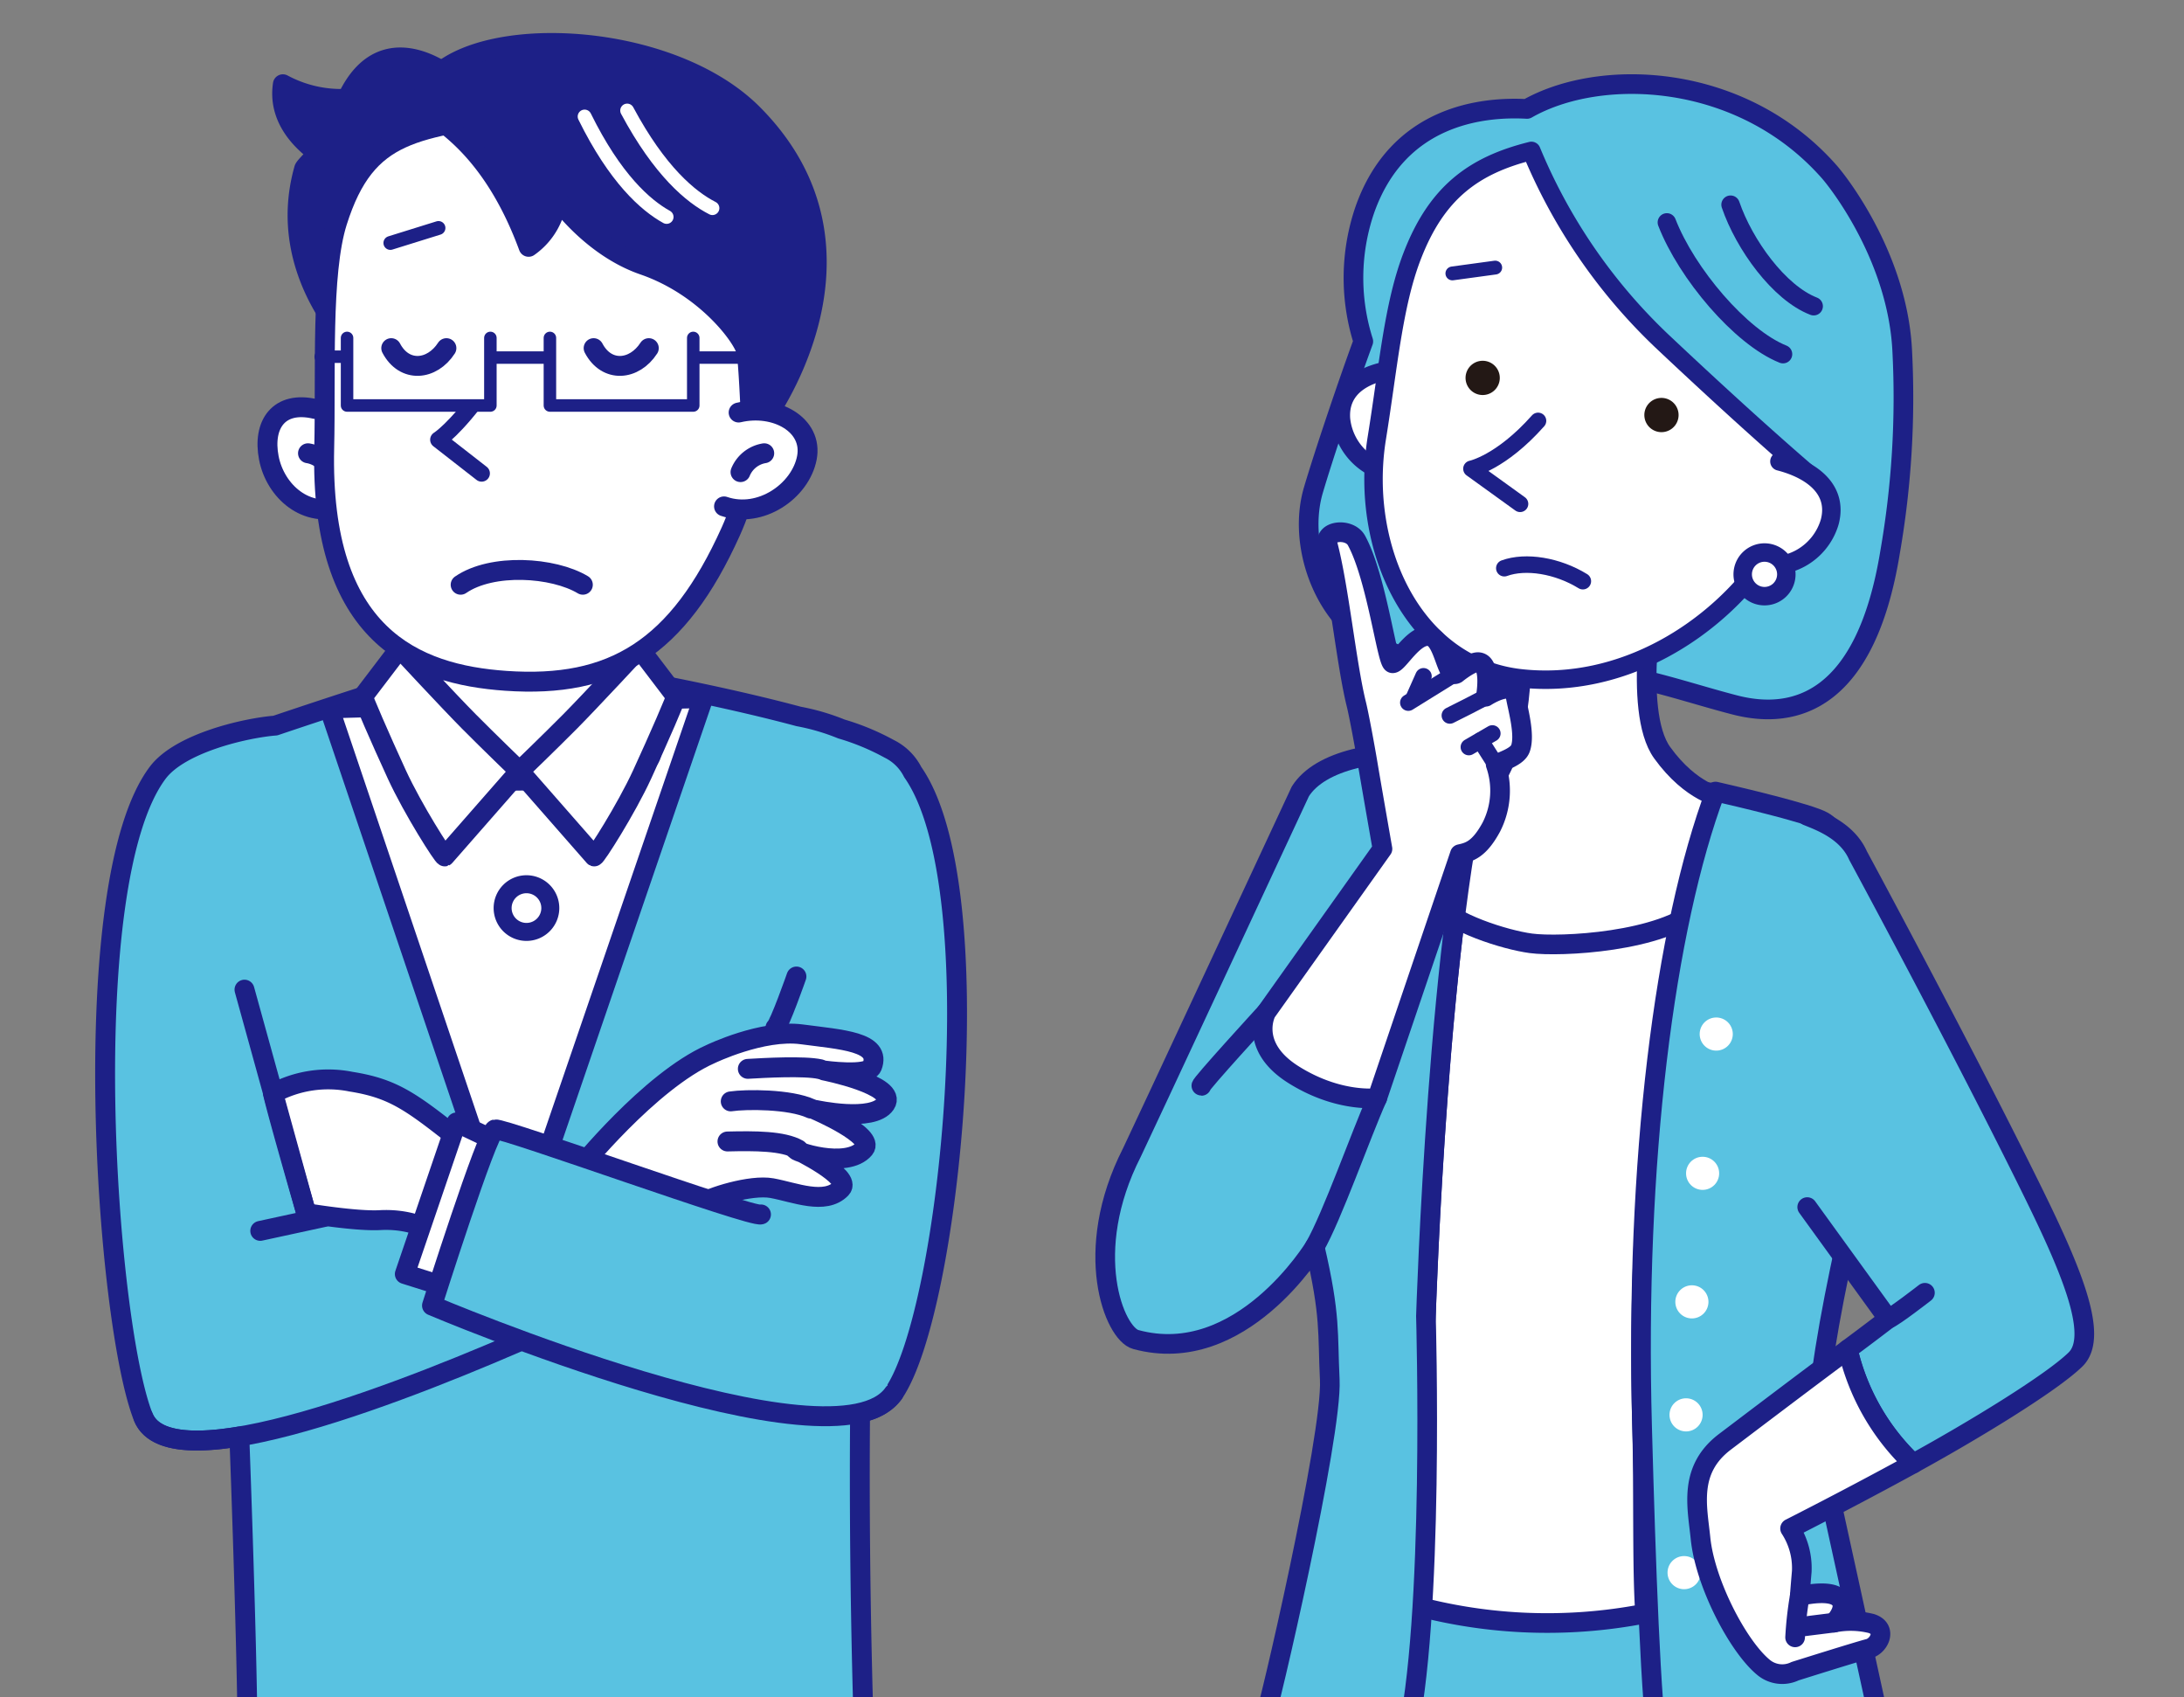
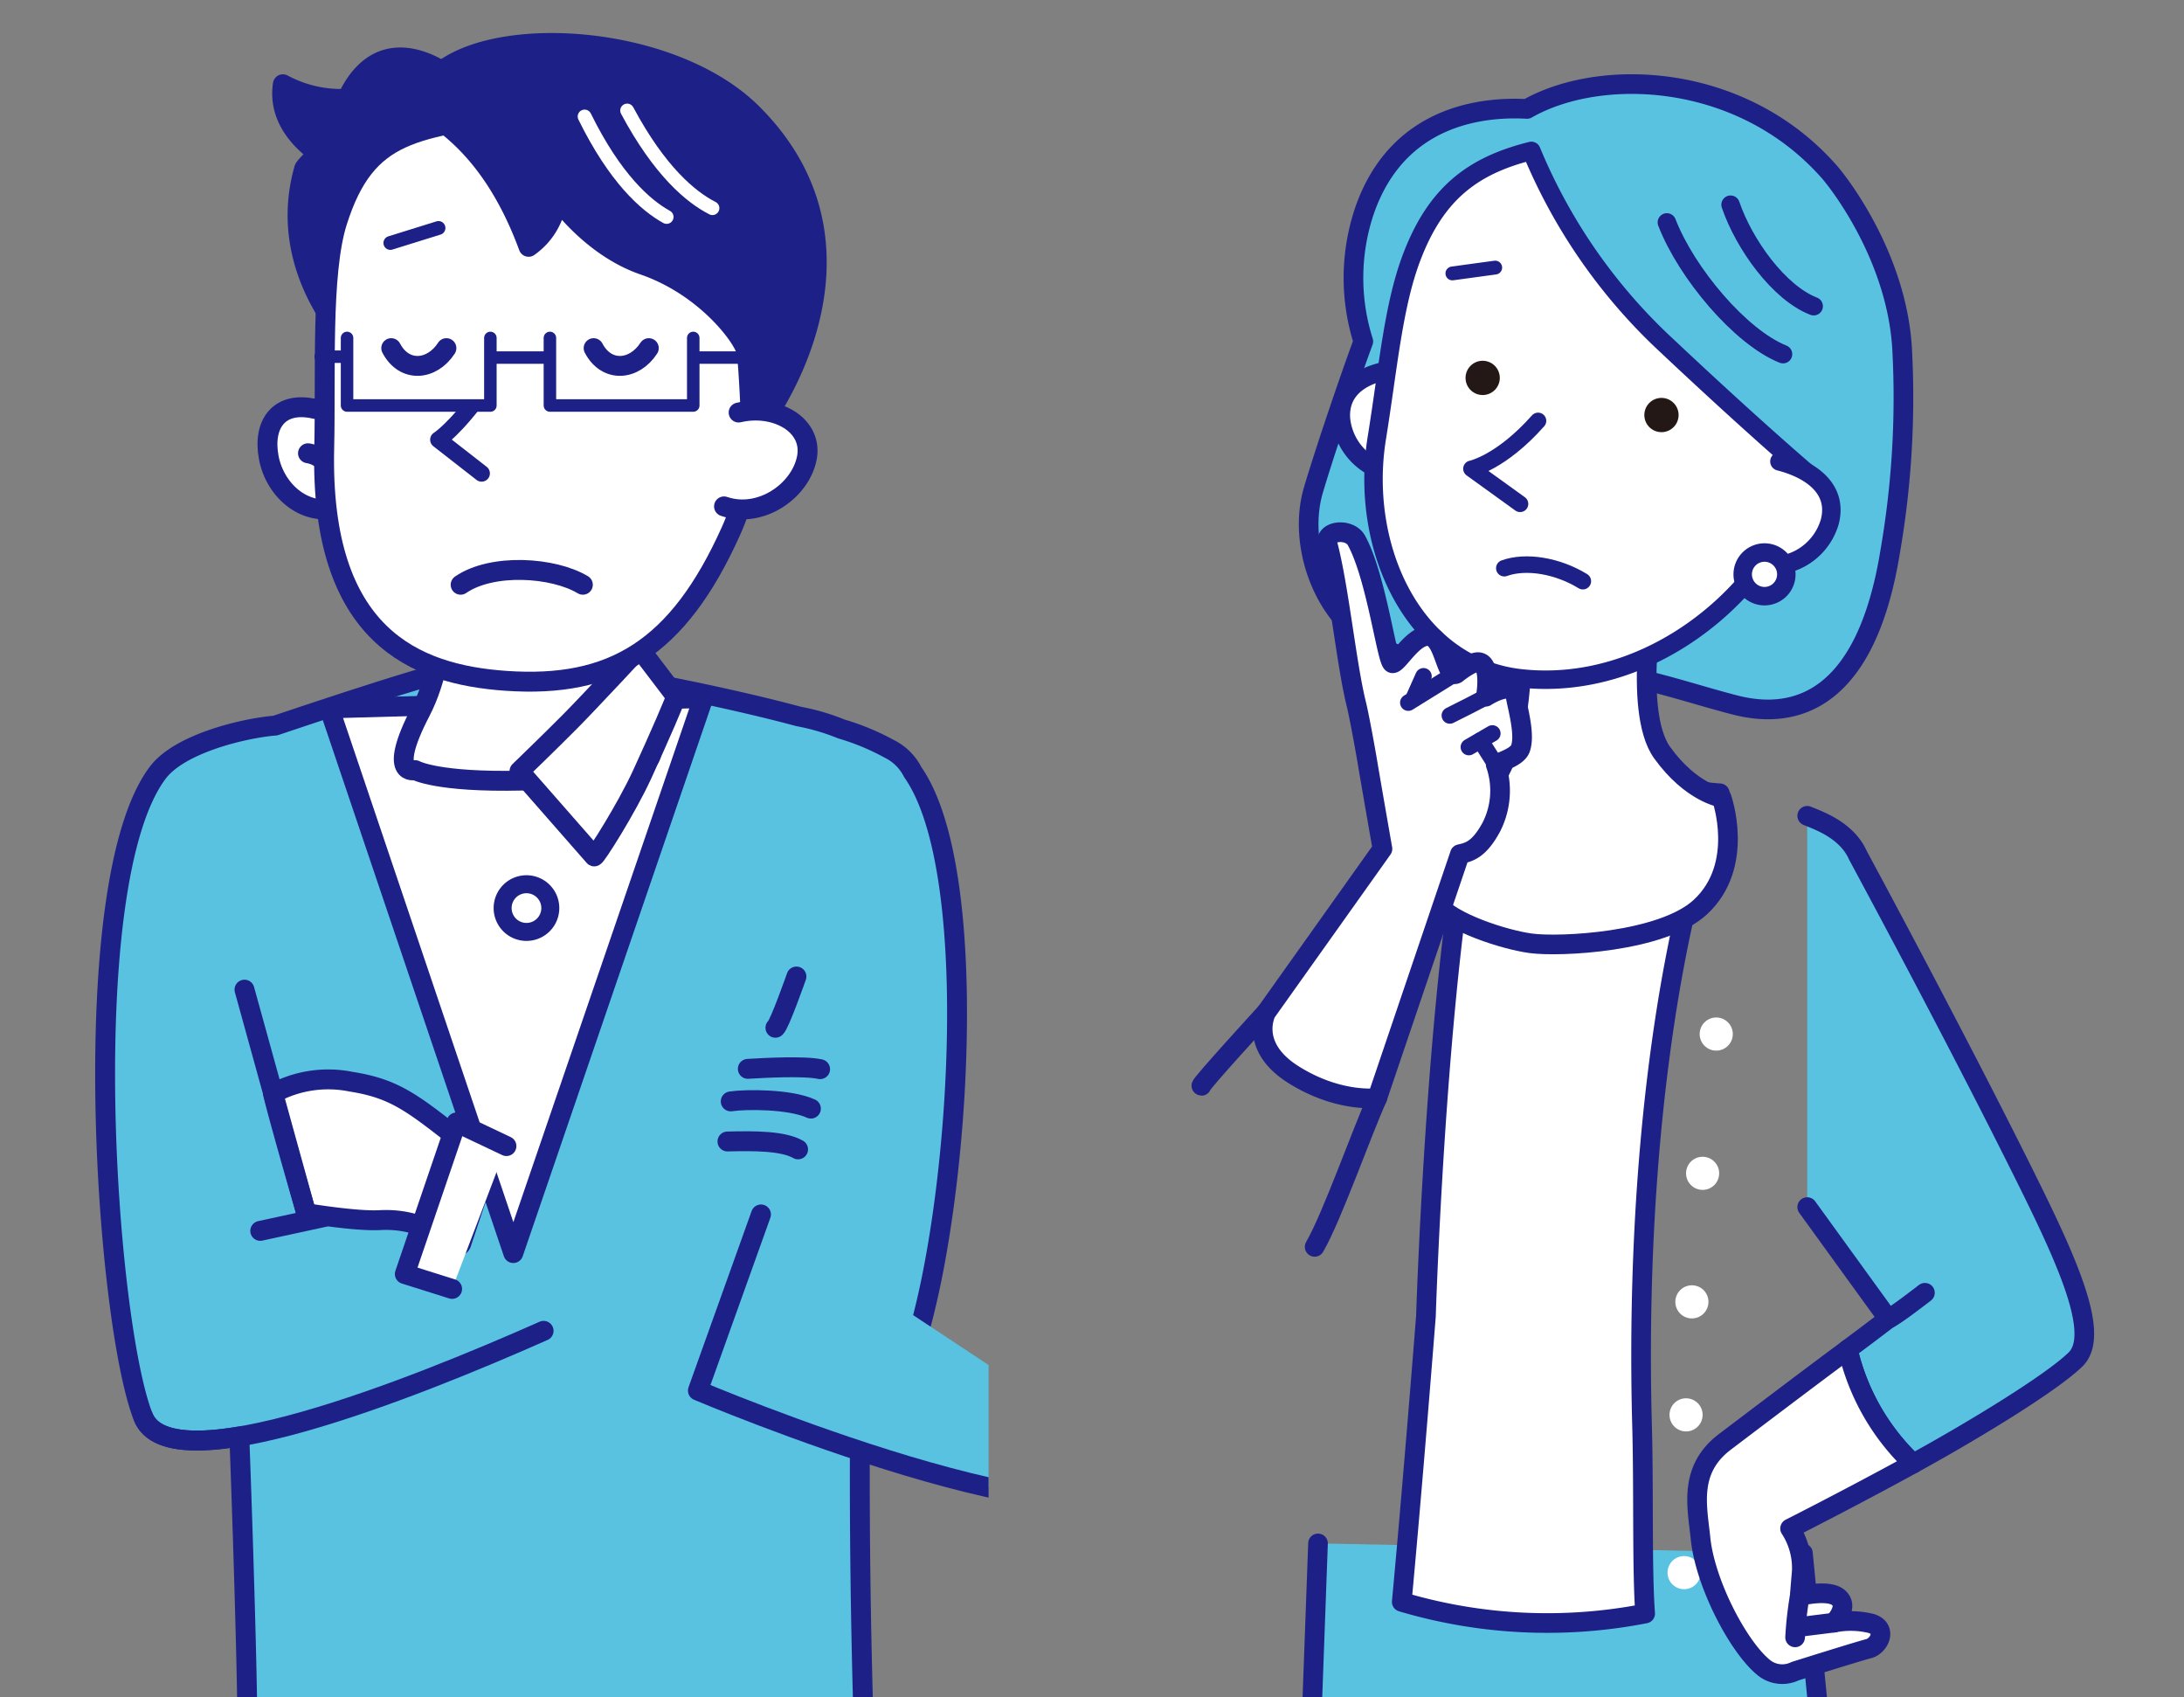
<svg xmlns="http://www.w3.org/2000/svg" width="346.857" height="269.449" viewBox="0 0 346.857 269.449">
  <rect x="0" y="0" width="346.857" height="269.449" fill="#808080" stroke="none" />
  <defs>
    <clipPath id="clip-path">
      <rect id="SVGID" width="157.002" height="269.449" transform="translate(743.143 620)" fill="none" />
    </clipPath>
    <clipPath id="clip-path-2">
      <rect id="SVGID-2" data-name="SVGID" width="176.097" height="269.449" transform="translate(913.903 620)" fill="none" />
    </clipPath>
  </defs>
  <g id="グループ_28" data-name="グループ 28" transform="translate(-743.143 -620)">
    <g id="グループ_22" data-name="グループ 22">
      <g id="グループ_21" data-name="グループ 21" clip-path="url(#clip-path)">
        <g id="グループ_20" data-name="グループ 20">
          <path id="パス_183" data-name="パス 183" d="M888.1,742.586a8.3,8.3,0,0,0-3.734-3.693,38.159,38.159,0,0,0-7.6-3.153,34.9,34.9,0,0,0-6.786-1.988c-10.621-2.852-22.569-5.1-22.66-5.1-16.384-1.639-29.583-3.1-35.409-1.457-6.086,1.712-16.611,5.17-25.042,8.008-4.684.372-15.115,2.741-18.682,7.492-13.16,17.527-8.245,87.244-2.3,102.272,1.533,3.874,7.4,4.426,15.266,3.111.672,17.842,1.747,52.434,1.118,53.692-.775,1.551,19.988,3.561,42.812,4.23a276.617,276.617,0,0,0,55.5-4.219s-1.119-26.268-.844-57.529a8.162,8.162,0,0,0,5.331-3.042C894.085,828.161,900.852,760.759,888.1,742.586Z" fill="#59c2e1" stroke="#1d2087" stroke-linecap="round" stroke-linejoin="round" stroke-width="3.159" />
          <path id="パス_184" data-name="パス 184" d="M793.23,684.938c-5.842-1.382-8.412,2.491-7.392,7.769s5.94,9.683,11.731,7.7" fill="#fff" stroke="#1d2087" stroke-linecap="round" stroke-linejoin="round" stroke-width="3.159" />
          <path id="パス_185" data-name="パス 185" d="M795.825,694.958a4.947,4.947,0,0,0-3.767-2.993" fill="#fff" stroke="#1d2087" stroke-linecap="round" stroke-linejoin="round" stroke-width="3.159" />
          <path id="パス_186" data-name="パス 186" d="M795.444,732.471l29.219,86.484,30.182-88.122Z" fill="#fff" stroke="#1d2087" stroke-linecap="round" stroke-linejoin="round" stroke-width="3.159" />
          <path id="パス_187" data-name="パス 187" d="M841.092,707.634s-1.347,18.968,3.692,26.721-1.691,7.3-1.691,7.3-5.322,2.01-17.065,2.283c-13.555.315-16.955-1.665-16.955-1.665s-4.583,1.208.844-9.258,3-23.758,3-23.758" fill="#fff" stroke="#1d2087" stroke-linecap="round" stroke-linejoin="round" stroke-width="3.159" />
          <path id="パス_188" data-name="パス 188" d="M825.647,742.441l11.866,13.536c.23.111,5.072-7.491,7.612-13.009,2.641-5.736,5.513-12.368,5.373-12.393l-5.821-7.647s-7.836,8.438-10.97,11.6S825.647,742.441,825.647,742.441Z" fill="#fff" stroke="#1d2087" stroke-linecap="round" stroke-linejoin="round" stroke-width="3.159" />
-           <path id="パス_189" data-name="パス 189" d="M825.647,742.441l-11.866,13.536c-.23.111-5.071-7.491-7.612-13.009-2.641-5.736-5.513-12.368-5.373-12.393l5.821-7.647s7.836,8.438,10.97,11.6S825.647,742.441,825.647,742.441Z" fill="#fff" stroke="#1d2087" stroke-linecap="round" stroke-linejoin="round" stroke-width="3.159" />
          <path id="パス_190" data-name="パス 190" d="M798.258,635.686a19.52,19.52,0,0,1-10.189-2.309c-.8,5.214,2.743,8.873,5.524,10.891-.12.372-2.041,2.159-2.152,2.549-4.766,16.79,8.4,28.825,8.4,28.825l15.99-42.561S804.358,622.627,798.258,635.686Z" fill="#1d2087" stroke="#1d2087" stroke-linecap="round" stroke-linejoin="round" stroke-width="3.159" />
          <path id="パス_191" data-name="パス 191" d="M796.694,655.222c-2.589,8.2-1.781,24.015-2.059,35.9-.7,29.847,14.425,35.976,28.85,36.975,16.954,1.174,27.333-5.107,35.721-23.723,4.16-9.235,7.092-26.312,5.208-37.75s-20.406-31.756-37.747-28.924S801.371,640.4,796.694,655.222Z" fill="#fff" stroke="#1d2087" stroke-linecap="round" stroke-linejoin="round" stroke-width="3.159" />
          <path id="パス_192" data-name="パス 192" d="M864.11,687.242S884.7,660.183,862.7,638.1c-14.632-14.682-49.985-14.76-52.813-1.787-.376,1.724,10.235,3.934,17.208,22.875a10.745,10.745,0,0,0,4.526-7.731s5.317,7.717,13.75,10.626c9.965,3.439,15.942,11.628,16.332,13.813s.835,14.193.835,14.193,1.053-5.388,3.757-4.384-2.183,1.532-2.183,1.532" fill="#1d2087" stroke="#1d2087" stroke-linecap="round" stroke-linejoin="round" stroke-width="3.159" />
          <path id="パス_193" data-name="パス 193" d="M860.449,685.5c5.842-1.383,11.859,1.927,10.839,7.2s-7.367,9.683-13.159,7.7" fill="#fff" stroke="#1d2087" stroke-linecap="round" stroke-linejoin="round" stroke-width="3.159" />
          <path id="パス_194" data-name="パス 194" d="M819.983,681.852c-4.609,6.388-7.209,7.961-7.209,7.961l6.858,5.346" fill="#fff" stroke="#1d2087" stroke-linecap="round" stroke-linejoin="round" stroke-width="2.633" />
-           <path id="パス_195" data-name="パス 195" d="M860.75,694.958a4.945,4.945,0,0,1,3.766-2.993" fill="#fff" stroke="#1d2087" stroke-linecap="round" stroke-linejoin="round" stroke-width="3.159" />
          <path id="パス_196" data-name="パス 196" d="M842.746,637.549c5.169,9.666,10.142,13.765,13.547,15.5" fill="none" stroke="#fff" stroke-linecap="round" stroke-linejoin="round" stroke-width="2.197" />
          <path id="パス_197" data-name="パス 197" d="M835.988,638.5c4.845,9.832,9.68,14.093,13.026,15.944" fill="none" stroke="#fff" stroke-linecap="round" stroke-linejoin="round" stroke-width="2.197" />
          <path id="パス_198" data-name="パス 198" d="M830.541,764.177a3.786,3.786,0,1,1-3.786-3.785A3.786,3.786,0,0,1,830.541,764.177Z" fill="#fff" stroke="#1d2087" stroke-linecap="round" stroke-linejoin="round" stroke-width="2.856" />
          <path id="パス_199" data-name="パス 199" d="M821.024,673.655v10.727H798.261V673.655" fill="#fff" stroke="#1d2087" stroke-linecap="round" stroke-linejoin="round" stroke-width="1.985" />
          <path id="パス_200" data-name="パス 200" d="M853.243,673.655v10.727H830.479V673.655" fill="#fff" stroke="#1d2087" stroke-linecap="round" stroke-linejoin="round" stroke-width="1.985" />
          <line id="線_1" data-name="線 1" x1="10.506" transform="translate(853.593 676.774)" fill="#fff" stroke="#1d2087" stroke-linecap="round" stroke-linejoin="round" stroke-width="1.985" />
          <line id="線_2" data-name="線 2" x1="8.755" transform="translate(821.549 676.774)" fill="#fff" stroke="#1d2087" stroke-linecap="round" stroke-linejoin="round" stroke-width="1.985" />
          <line id="線_3" data-name="線 3" x1="3.529" transform="translate(794.076 676.635)" fill="#fff" stroke="#1d2087" stroke-linecap="round" stroke-linejoin="round" stroke-width="1.985" />
          <path id="パス_201" data-name="パス 201" d="M803.468,813.725c8.763-.478,12.315,5.566,12.941,3.687l4.279-12.836c-11.271-8.766-13.765-11.566-21.811-12.836a18.332,18.332,0,0,0-12.384,1.878c.978,4.143,5.287,18.994,5.287,18.994S799.642,813.933,803.468,813.725Z" fill="#fff" stroke="#1d2087" stroke-linecap="round" stroke-linejoin="round" stroke-width="3.159" />
-           <path id="パス_202" data-name="パス 202" d="M856,787.357s8.21-3.966,14.471-3.131,12.732,1.148,11.167,5.113c-.632,1.6-7.619.627-7.619.627s11.758,2.33,9.741,5.322c-1.984,2.942-11.1.939-11.1.939s9.492,4.076,7.757,6.157c-2.783,3.34-11.514.313-10.888.105,0,0,9.01,4.348,7.2,6.226-2.562,2.66-7.375.592-10.993-.069-3.356-.613-9.879,1.461-11.34,2.5s-19.411-5.426-19.411-5.426S846.256,791.67,856,787.357Z" fill="#fff" stroke="#1d2087" stroke-linecap="round" stroke-linejoin="round" stroke-width="3.159" />
          <path id="パス_203" data-name="パス 203" d="M789.693,779.634" fill="none" stroke="#1d2087" stroke-linecap="round" stroke-linejoin="round" stroke-width="3.159" />
          <line id="線_4" data-name="線 4" y1="2.195" x2="10.127" transform="translate(784.475 813.235)" fill="none" stroke="#1d2087" stroke-linecap="round" stroke-linejoin="round" stroke-width="3.159" />
          <path id="パス_204" data-name="パス 204" d="M816.3,712.844c5.009-3.444,14.714-2.818,19.411,0" fill="#fff" stroke="#1d2087" stroke-linecap="round" stroke-linejoin="round" stroke-width="3.159" />
          <path id="パス_205" data-name="パス 205" d="M805.277,675.275c2.087,3.965,6.471,3.548,8.766,0" fill="#fff" stroke="#1d2087" stroke-linecap="round" stroke-linejoin="round" stroke-width="3.159" />
          <path id="パス_206" data-name="パス 206" d="M837.42,675.275c2.087,3.965,6.47,3.548,8.766,0" fill="#fff" stroke="#1d2087" stroke-linecap="round" stroke-linejoin="round" stroke-width="3.159" />
          <line id="線_5" data-name="線 5" y1="2.381" x2="7.646" transform="translate(805.138 656.196)" fill="#fff" stroke="#1d2087" stroke-linecap="round" stroke-linejoin="round" stroke-width="2.197" />
          <path id="パス_207" data-name="パス 207" d="M829.476,831.3c-20.954,9.293-59.28,24.519-63.577,13.664" fill="none" stroke="#1d2087" stroke-linecap="round" stroke-linejoin="round" stroke-width="3.159" />
          <line id="線_6" data-name="線 6" x2="9.81" y2="35.482" transform="translate(781.97 777.129)" fill="none" stroke="#1d2087" stroke-linecap="round" stroke-linejoin="round" stroke-width="3.159" />
          <path id="パス_208" data-name="パス 208" d="M869.893,802.489c-2.4-1.357-6.835-1.357-11.218-1.253" fill="#fff" stroke="#1d2087" stroke-linecap="round" stroke-linejoin="round" stroke-width="3.159" />
          <path id="パス_209" data-name="パス 209" d="M871.928,796.018c-3.339-1.53-10.279-1.513-12.732-1.147" fill="#fff" stroke="#1d2087" stroke-linecap="round" stroke-linejoin="round" stroke-width="3.159" />
          <path id="パス_210" data-name="パス 210" d="M873.389,789.757c-2.5-.557-8.818-.209-11.479-.052" fill="#fff" stroke="#1d2087" stroke-linecap="round" stroke-linejoin="round" stroke-width="3.159" />
          <path id="パス_211" data-name="パス 211" d="M823.575,801.967l-7.931-3.757-8.21,24.072,7.514,2.365" fill="#fff" stroke="#1d2087" stroke-linecap="round" stroke-linejoin="round" stroke-width="3.159" />
-           <path id="パス_212" data-name="パス 212" d="M864,812.82c-1.252.626-40.979-13.81-42.231-13.5s-10.018,27.968-10.018,27.968,64.146,27.215,73.329,13.915" fill="#59c2e1" stroke="#1d2087" stroke-linecap="round" stroke-linejoin="round" stroke-width="3.159" />
+           <path id="パス_212" data-name="パス 212" d="M864,812.82s-10.018,27.968-10.018,27.968,64.146,27.215,73.329,13.915" fill="#59c2e1" stroke="#1d2087" stroke-linecap="round" stroke-linejoin="round" stroke-width="3.159" />
          <path id="パス_213" data-name="パス 213" d="M866.293,783.182c.626-.417,3.339-8.14,3.339-8.14" fill="#59c2e1" stroke="#1d2087" stroke-linecap="round" stroke-linejoin="round" stroke-width="3.159" />
        </g>
      </g>
    </g>
    <g id="グループ_27" data-name="グループ 27">
      <g id="グループ_26" data-name="グループ 26" clip-path="url(#clip-path-2)">
        <g id="グループ_25" data-name="グループ 25">
          <path id="パス_214" data-name="パス 214" d="M951.727,697.834c1.615-5.491,5.37-16.653,7.932-23.628a33.315,33.315,0,0,1,.232-20.873c5.27-15,18.607-16.433,25.761-16.037,11.662-6.661,34.05-5.852,48,9.973,1.7,1.929,10.957,13.911,11.606,28.637a143.308,143.308,0,0,1-1.922,31.673c-3.853,23.772-15.1,26.8-24.607,24.364-6.676-1.711-15.189-4.671-20.222-4.873-7.426-.3-9.763.928-18.224.3-6.842-.507-13.7-2-20.028-5.906C953.02,717.005,949.291,706.117,951.727,697.834Z" fill="#59c2e1" stroke="#1d2087" stroke-linecap="round" stroke-linejoin="round" stroke-width="3.121" />
          <path id="パス_215" data-name="パス 215" d="M952.467,865.053l-1.546,42.41h82.574l-4.021-40.863" fill="#59c2e1" stroke="#1d2087" stroke-linecap="round" stroke-linejoin="round" stroke-width="3.121" />
          <path id="パス_216" data-name="パス 216" d="M1004.423,876.187c-.516-6.748-.216-19.726-.488-29.59-1.169-42.361,4.284-79.124,12.343-100.645-8.319-.534-26.636-5.189-37.331-5.9-7.358,24.957-9.341,88.919-9.341,88.919s-2.033,26.005-3.841,45.362A81.087,81.087,0,0,0,1004.423,876.187Z" fill="#fff" stroke="#1d2087" stroke-linecap="round" stroke-linejoin="round" stroke-width="3.121" />
          <path id="パス_217" data-name="パス 217" d="M1006.107,712.689s-3.849,20.068,1.014,26.812c4.642,6.439,9.432,7.138,9.432,7.138s3.847,10.711-3.367,17.388c-6.033,5.582-22.309,6.368-26.925,5.746-4.126-.555-12.7-3.275-14.929-6.365-4.91-6.816-.334-16.529-.334-16.529s7.762,3.781,11.529-7.2c3.65-10.638,2-26.857,2-26.857" fill="#fff" stroke="#1d2087" stroke-linecap="round" stroke-linejoin="round" stroke-width="3.121" />
-           <path id="パス_218" data-name="パス 218" d="M969.606,828.969s1.983-63.962,9.341-88.919c-3.343-.222-5.809-.391-6.769-.466-10.238-.8-19.4,1.145-22.516,6.066,0,0-26.106,56.069-26.755,57.341-8.04,15.772-2.783,28.761.619,29.689,16.725,4.561,28.408-14.712,28.408-14.712,2.582,11.065,2.031,13.657,2.4,21.086.439,8.9-9.763,52.925-10.526,54.452-.49.981,8.969,2.783,22.577,3.092C971.019,877.662,969.606,828.969,969.606,828.969Z" fill="#59c2e1" stroke="#1d2087" stroke-linecap="round" stroke-linejoin="round" stroke-width="3.121" />
-           <path id="パス_219" data-name="パス 219" d="M1032.7,750.416c-2.192-1.269-13.532-3.914-17.106-4.739-8.06,21.522-12.825,58.559-11.656,100.92.606,21.958,1.36,44.026,2.653,52.166,16.082,1.237,35.875-1.546,35.875-1.546s-10.219-46.794-10.515-47.936c-1.385-10.47,6.445-41.927,12.156-64.77C1045.868,777.455,1038.761,753.927,1032.7,750.416Z" fill="#59c2e1" stroke="#1d2087" stroke-linecap="round" stroke-linejoin="round" stroke-width="3.121" />
          <path id="パス_220" data-name="パス 220" d="M1030.161,811.654l12.855,17.749s-2.7,2.081-6.412,4.832a35.991,35.991,0,0,0,10.381,18.139c9.5-5.206,21.929-12.762,25.786-16.529,3.9-3.809-.962-14.845-7.423-27.9-11.427-23.1-27.117-52.107-27.117-52.107-1.747-3.973-6.092-5.5-8.07-6.309" fill="#59c2e1" stroke="#1d2087" stroke-linecap="round" stroke-linejoin="round" stroke-width="3.121" />
          <path id="パス_221" data-name="パス 221" d="M1043.016,829.4c.89-.293,5.838-4.142,5.838-4.142" fill="#59c2e1" stroke="#1d2087" stroke-linecap="round" stroke-linejoin="round" stroke-width="3.121" />
          <path id="パス_222" data-name="パス 222" d="M944.247,780.723s-10.714,11.688-10.3,11.688" fill="#59c2e1" stroke="#1d2087" stroke-linecap="round" stroke-linejoin="round" stroke-width="3.121" />
          <path id="パス_223" data-name="パス 223" d="M961.875,794.331" fill="#59c2e1" stroke="#1d2087" stroke-linecap="round" stroke-linejoin="round" stroke-width="3.121" />
          <path id="パス_224" data-name="パス 224" d="M951.934,817.968c2.766-4.8,7.356-17.867,9.941-23.637" fill="#fff" stroke="#1d2087" stroke-linecap="round" stroke-linejoin="round" stroke-width="3.123" />
          <path id="パス_225" data-name="パス 225" d="M965.712,678.551c-5.478.388-9.963,2.785-9.6,7.967A9.686,9.686,0,0,0,966.7,695.2" fill="#fff" stroke="#1d2087" stroke-linecap="round" stroke-linejoin="round" stroke-width="2.931" />
          <path id="パス_226" data-name="パス 226" d="M961.8,689.586c1.83-11.341,2.618-21.128,5.6-28.886,3.868-10.065,9.712-14.441,18.953-16.74a87.965,87.965,0,0,0,20.724,30.182c11.556,10.887,19.343,17.727,22.953,20.834a57.826,57.826,0,0,1-6.167,13.091c-8.205,12.15-23.2,21.394-39.169,19.639C967.541,725.821,959.02,706.838,961.8,689.586Z" fill="#fff" stroke="#1d2087" stroke-linecap="round" stroke-linejoin="round" stroke-width="2.931" />
          <path id="パス_227" data-name="パス 227" d="M1007.87,655.313c3.133,8.088,11.707,18.23,18.447,20.917" fill="none" stroke="#1d2087" stroke-linecap="round" stroke-linejoin="round" stroke-width="2.931" />
          <path id="パス_228" data-name="パス 228" d="M1017.986,652.5c2.163,6.329,7.7,14,13.2,16.118" fill="none" stroke="#1d2087" stroke-linecap="round" stroke-linejoin="round" stroke-width="2.931" />
          <path id="パス_229" data-name="パス 229" d="M987.417,686.816c-5.91,6.655-10.595,7.607-10.595,7.607l7.739,5.58" fill="#fff" stroke="#1d2087" stroke-linecap="round" stroke-linejoin="round" stroke-width="2.601" />
          <path id="パス_230" data-name="パス 230" d="M1025.747,693.26c5.318,1.37,9.3,4.538,8,9.568a9.685,9.685,0,0,1-11.975,6.628" fill="#fff" stroke="#1d2087" stroke-linecap="round" stroke-linejoin="round" stroke-width="2.931" />
          <path id="パス_231" data-name="パス 231" d="M1009.708,685.534a2.719,2.719,0,1,1-3.058-2.333A2.72,2.72,0,0,1,1009.708,685.534Z" fill="#231815" />
          <path id="パス_232" data-name="パス 232" d="M981.312,679.639a2.719,2.719,0,1,1-3.058-2.333A2.72,2.72,0,0,1,981.312,679.639Z" fill="#231815" />
          <path id="パス_233" data-name="パス 233" d="M982.053,710.215c3.4-1.237,8.453-.413,12.474,2.061" fill="#fff" stroke="#1d2087" stroke-linecap="round" stroke-linejoin="round" stroke-width="2.623" />
          <g id="グループ_23" data-name="グループ 23">
            <path id="パス_234" data-name="パス 234" d="M953.976,706.348c-.57-2.151,3.494-2.544,4.594-.541,3.178,5.783,4.854,19.362,5.724,19.5s3.524-4.98,6.061-4.241c2.19.639,2.488,6.771,4.1,5.9,0,0,2.392-1.967,3.532-1.832,2.079.245,1.129,5.483,1.129,5.483s4.279-2.792,4.737-.045c.307,1.833,1.565,6.089.757,8.281-.482,1.309-2.836,1.967-3.923,2.539a12.72,12.72,0,0,1-.693,9.925c-1.927,3.551-3.485,3.973-4.994,4.3l-13.128,38.721-.083.01c-.752.077-6.5.5-13.216-3.721-7.208-4.532-4.329-9.9-4.329-9.9L962.7,754.775s-1.815-10.366-2.32-13.388-1.418-7.935-1.827-9.579c-1.581-6.361-2.761-18.613-4.575-25.46" fill="#fff" stroke="#1d2087" stroke-linecap="round" stroke-linejoin="round" stroke-width="3.123" />
            <line id="線_7" data-name="線 7" y1="4.083" x2="6.583" transform="translate(966.805 727.478)" fill="#fff" stroke="#1d2087" stroke-linecap="round" stroke-linejoin="round" stroke-width="2.615" />
            <line id="線_8" data-name="線 8" y1="3.442" x2="1.533" transform="translate(967.686 727.374)" fill="#fff" stroke="#1d2087" stroke-linecap="round" stroke-linejoin="round" stroke-width="2.615" />
            <path id="パス_235" data-name="パス 235" d="M973.4,733.6s6.067-3.012,5.721-2.992" fill="#fff" stroke="#1d2087" stroke-linecap="round" stroke-linejoin="round" stroke-width="2.615" />
            <line id="線_9" data-name="線 9" x2="2.424" y2="3.808" transform="translate(978.266 737.579)" fill="#fff" stroke="#1d2087" stroke-linecap="round" stroke-linejoin="round" stroke-width="2.615" />
            <line id="線_10" data-name="線 10" y1="2.17" x2="3.734" transform="translate(976.42 736.448)" fill="#fff" stroke="#1d2087" stroke-linecap="round" stroke-linejoin="round" stroke-width="2.615" />
          </g>
          <line id="線_11" data-name="線 11" y1="0.928" x2="6.804" transform="translate(973.806 662.485)" fill="#fff" stroke="#1d2087" stroke-linecap="round" stroke-linejoin="round" stroke-width="2.197" />
          <path id="パス_236" data-name="パス 236" d="M1018.34,784.181a2.629,2.629,0,1,1-2.629-2.629A2.629,2.629,0,0,1,1018.34,784.181Z" fill="#fff" />
          <circle id="楕円形_7" data-name="楕円形 7" cx="2.629" cy="2.629" r="2.629" transform="translate(1010.918 803.664)" fill="#fff" />
          <path id="パス_237" data-name="パス 237" d="M1014.474,826.7a2.629,2.629,0,1,1-2.629-2.628A2.629,2.629,0,0,1,1014.474,826.7Z" fill="#fff" />
          <path id="パス_238" data-name="パス 238" d="M1013.547,844.642a2.629,2.629,0,1,1-2.629-2.629A2.629,2.629,0,0,1,1013.547,844.642Z" fill="#fff" />
          <path id="パス_239" data-name="パス 239" d="M1013.237,869.692a2.629,2.629,0,1,1-2.628-2.628A2.629,2.629,0,0,1,1013.237,869.692Z" fill="#fff" />
          <g id="グループ_24" data-name="グループ 24">
            <path id="パス_240" data-name="パス 240" d="M1040.332,877.768a13.732,13.732,0,0,0-5.91-.138s2.474-2.474.687-3.986c-1.3-1.1-4.491-.6-6.133-.245.115-1.578.241-2.987.319-3.916a11.517,11.517,0,0,0-1.856-6.8s9.358-4.721,19.546-10.3a35.991,35.991,0,0,1-10.381-18.139c-6.4,4.736-16.186,12.162-19.5,14.668-5.869,4.436-4.4,10.309-3.89,15.322.72,7.1,5.876,17.01,9.9,20.412a4.662,4.662,0,0,0,5.121.692s10.041-3.163,11.69-3.575S1042.944,878.592,1040.332,877.768Z" fill="#fff" stroke="#1d2087" stroke-linecap="round" stroke-linejoin="round" stroke-width="3.121" />
            <path id="パス_241" data-name="パス 241" d="M1028.976,873.4a56.762,56.762,0,0,0-.739,6.568" fill="#fff" stroke="#1d2087" stroke-linecap="round" stroke-linejoin="round" stroke-width="3.121" />
            <line id="線_12" data-name="線 12" y1="0.687" x2="5.498" transform="translate(1028.924 877.63)" fill="#fff" stroke="#1d2087" stroke-linecap="round" stroke-linejoin="round" stroke-width="3.121" />
          </g>
          <path id="パス_242" data-name="パス 242" d="M1026.842,711.282a3.464,3.464,0,1,1-3.372-3.554A3.464,3.464,0,0,1,1026.842,711.282Z" fill="#fff" stroke="#1d2087" stroke-linecap="round" stroke-linejoin="round" stroke-width="2.931" />
        </g>
      </g>
    </g>
  </g>
</svg>